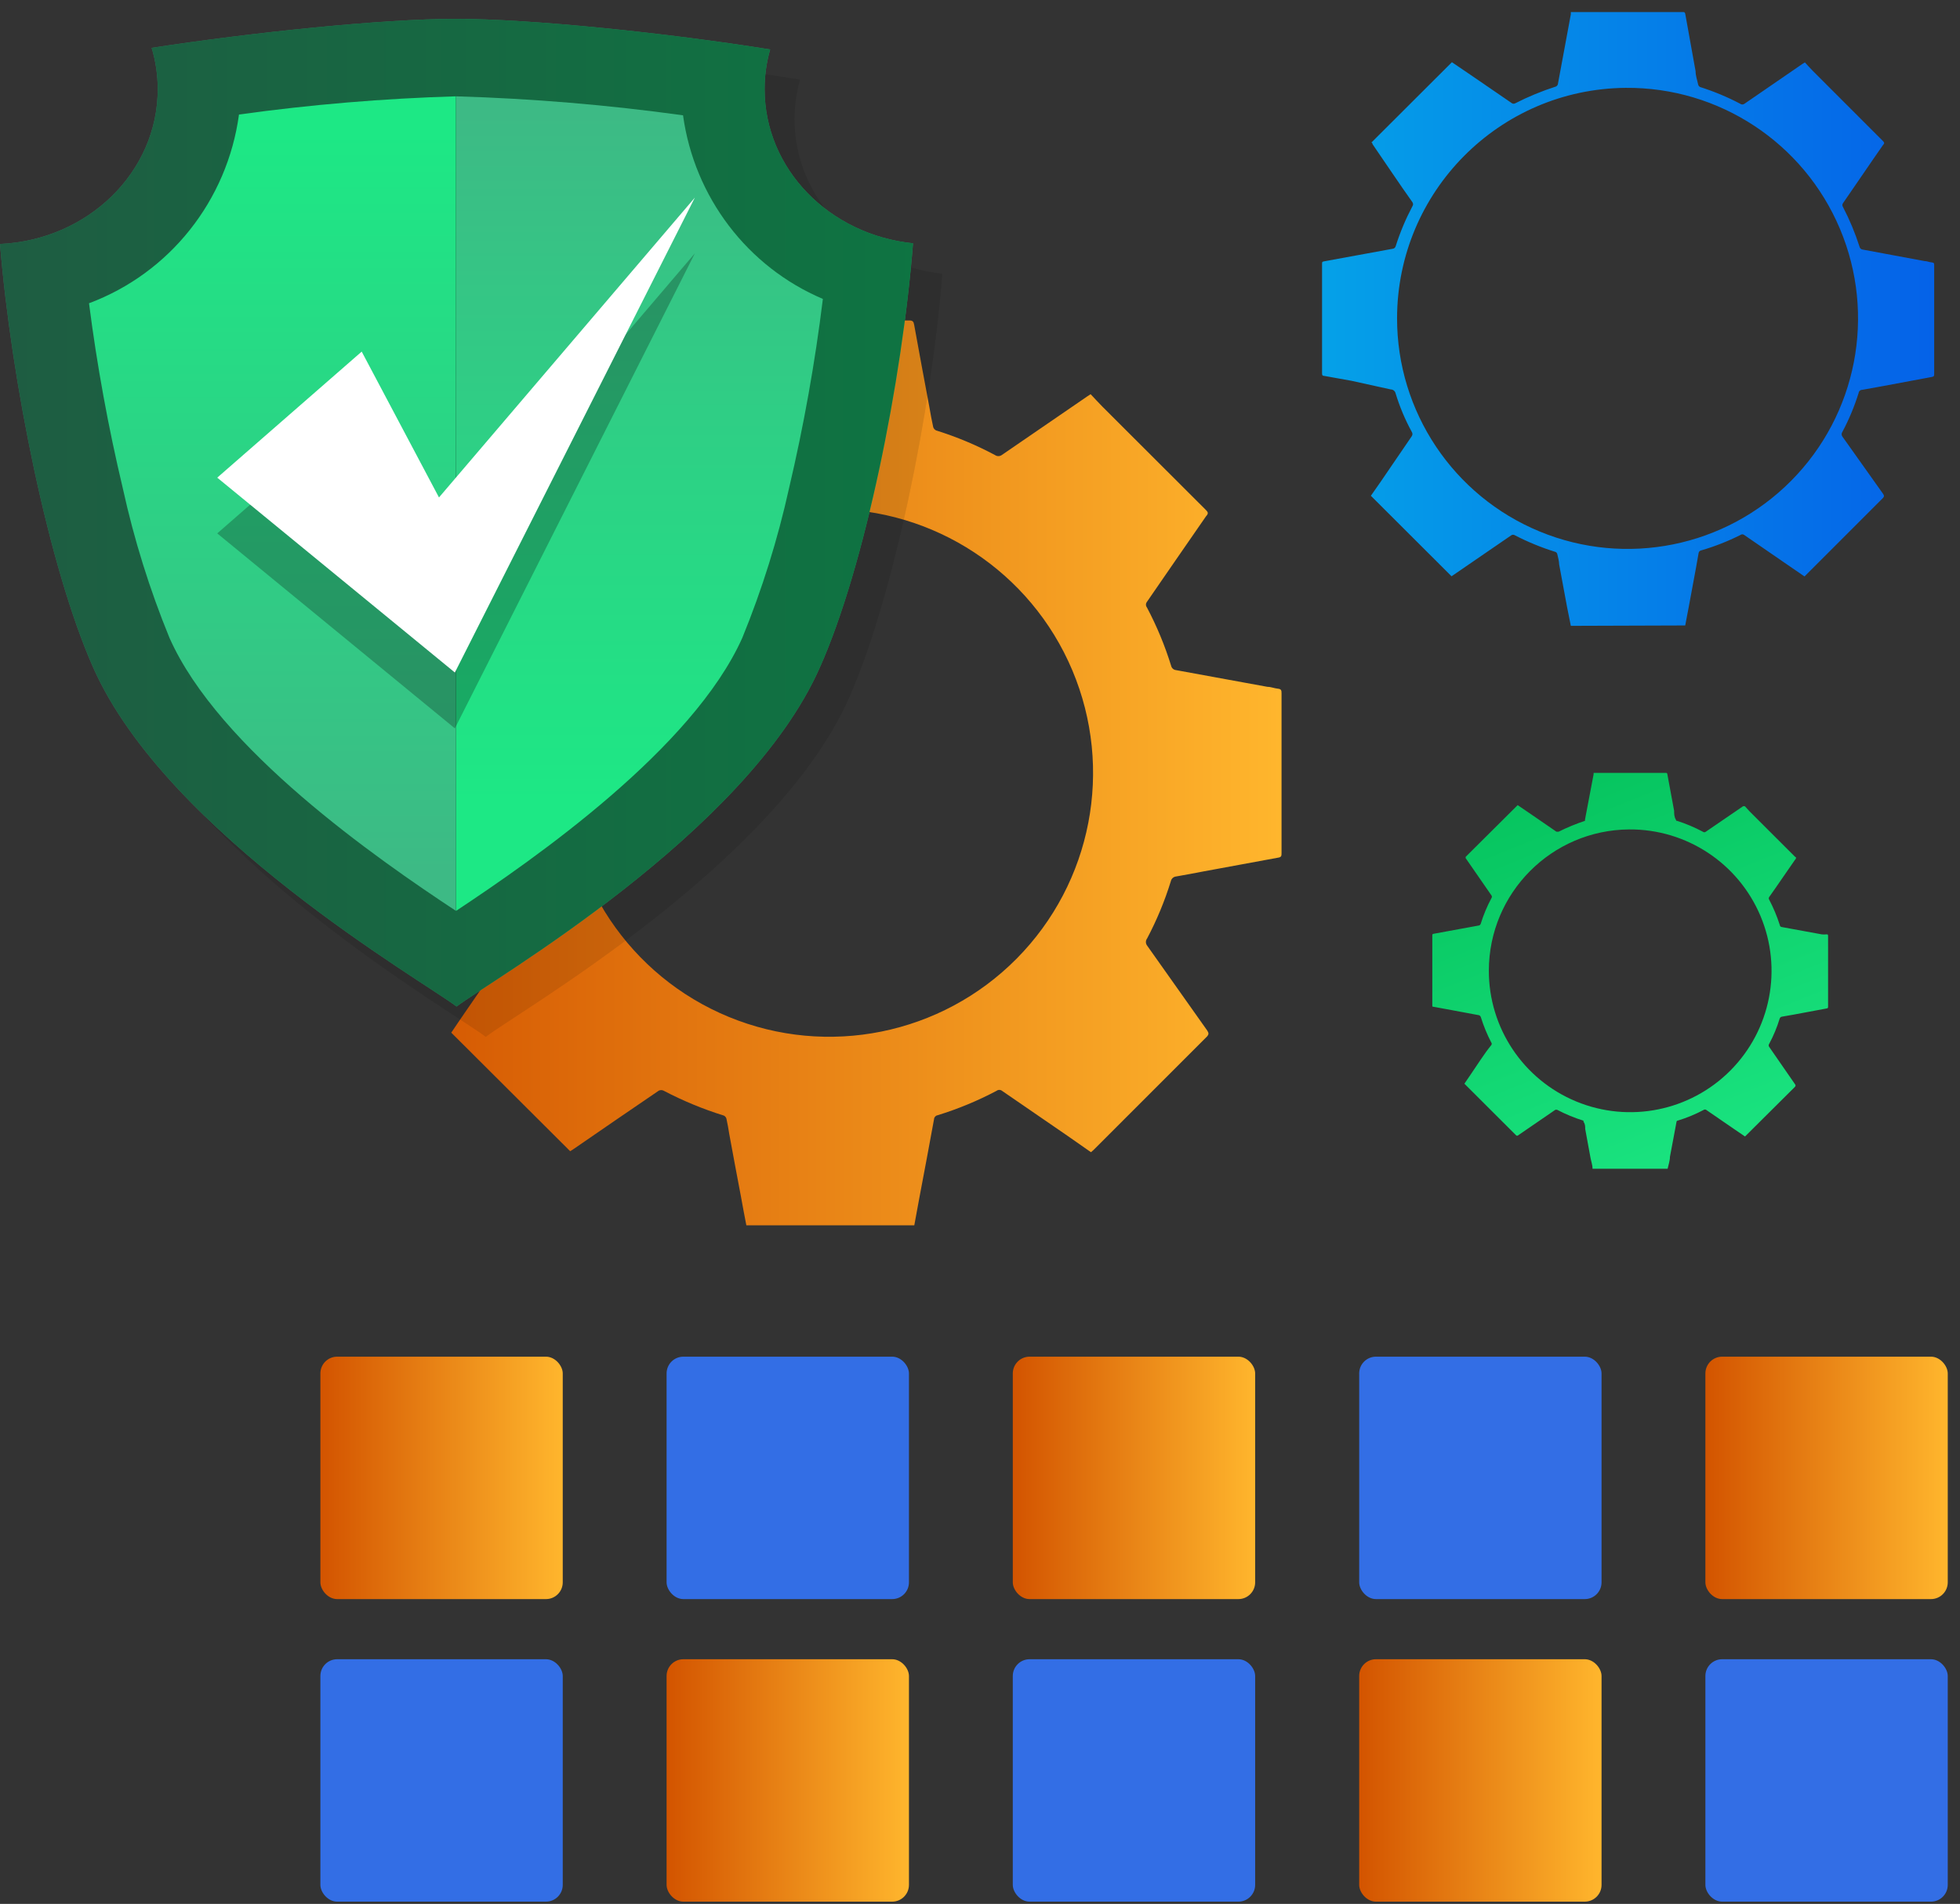
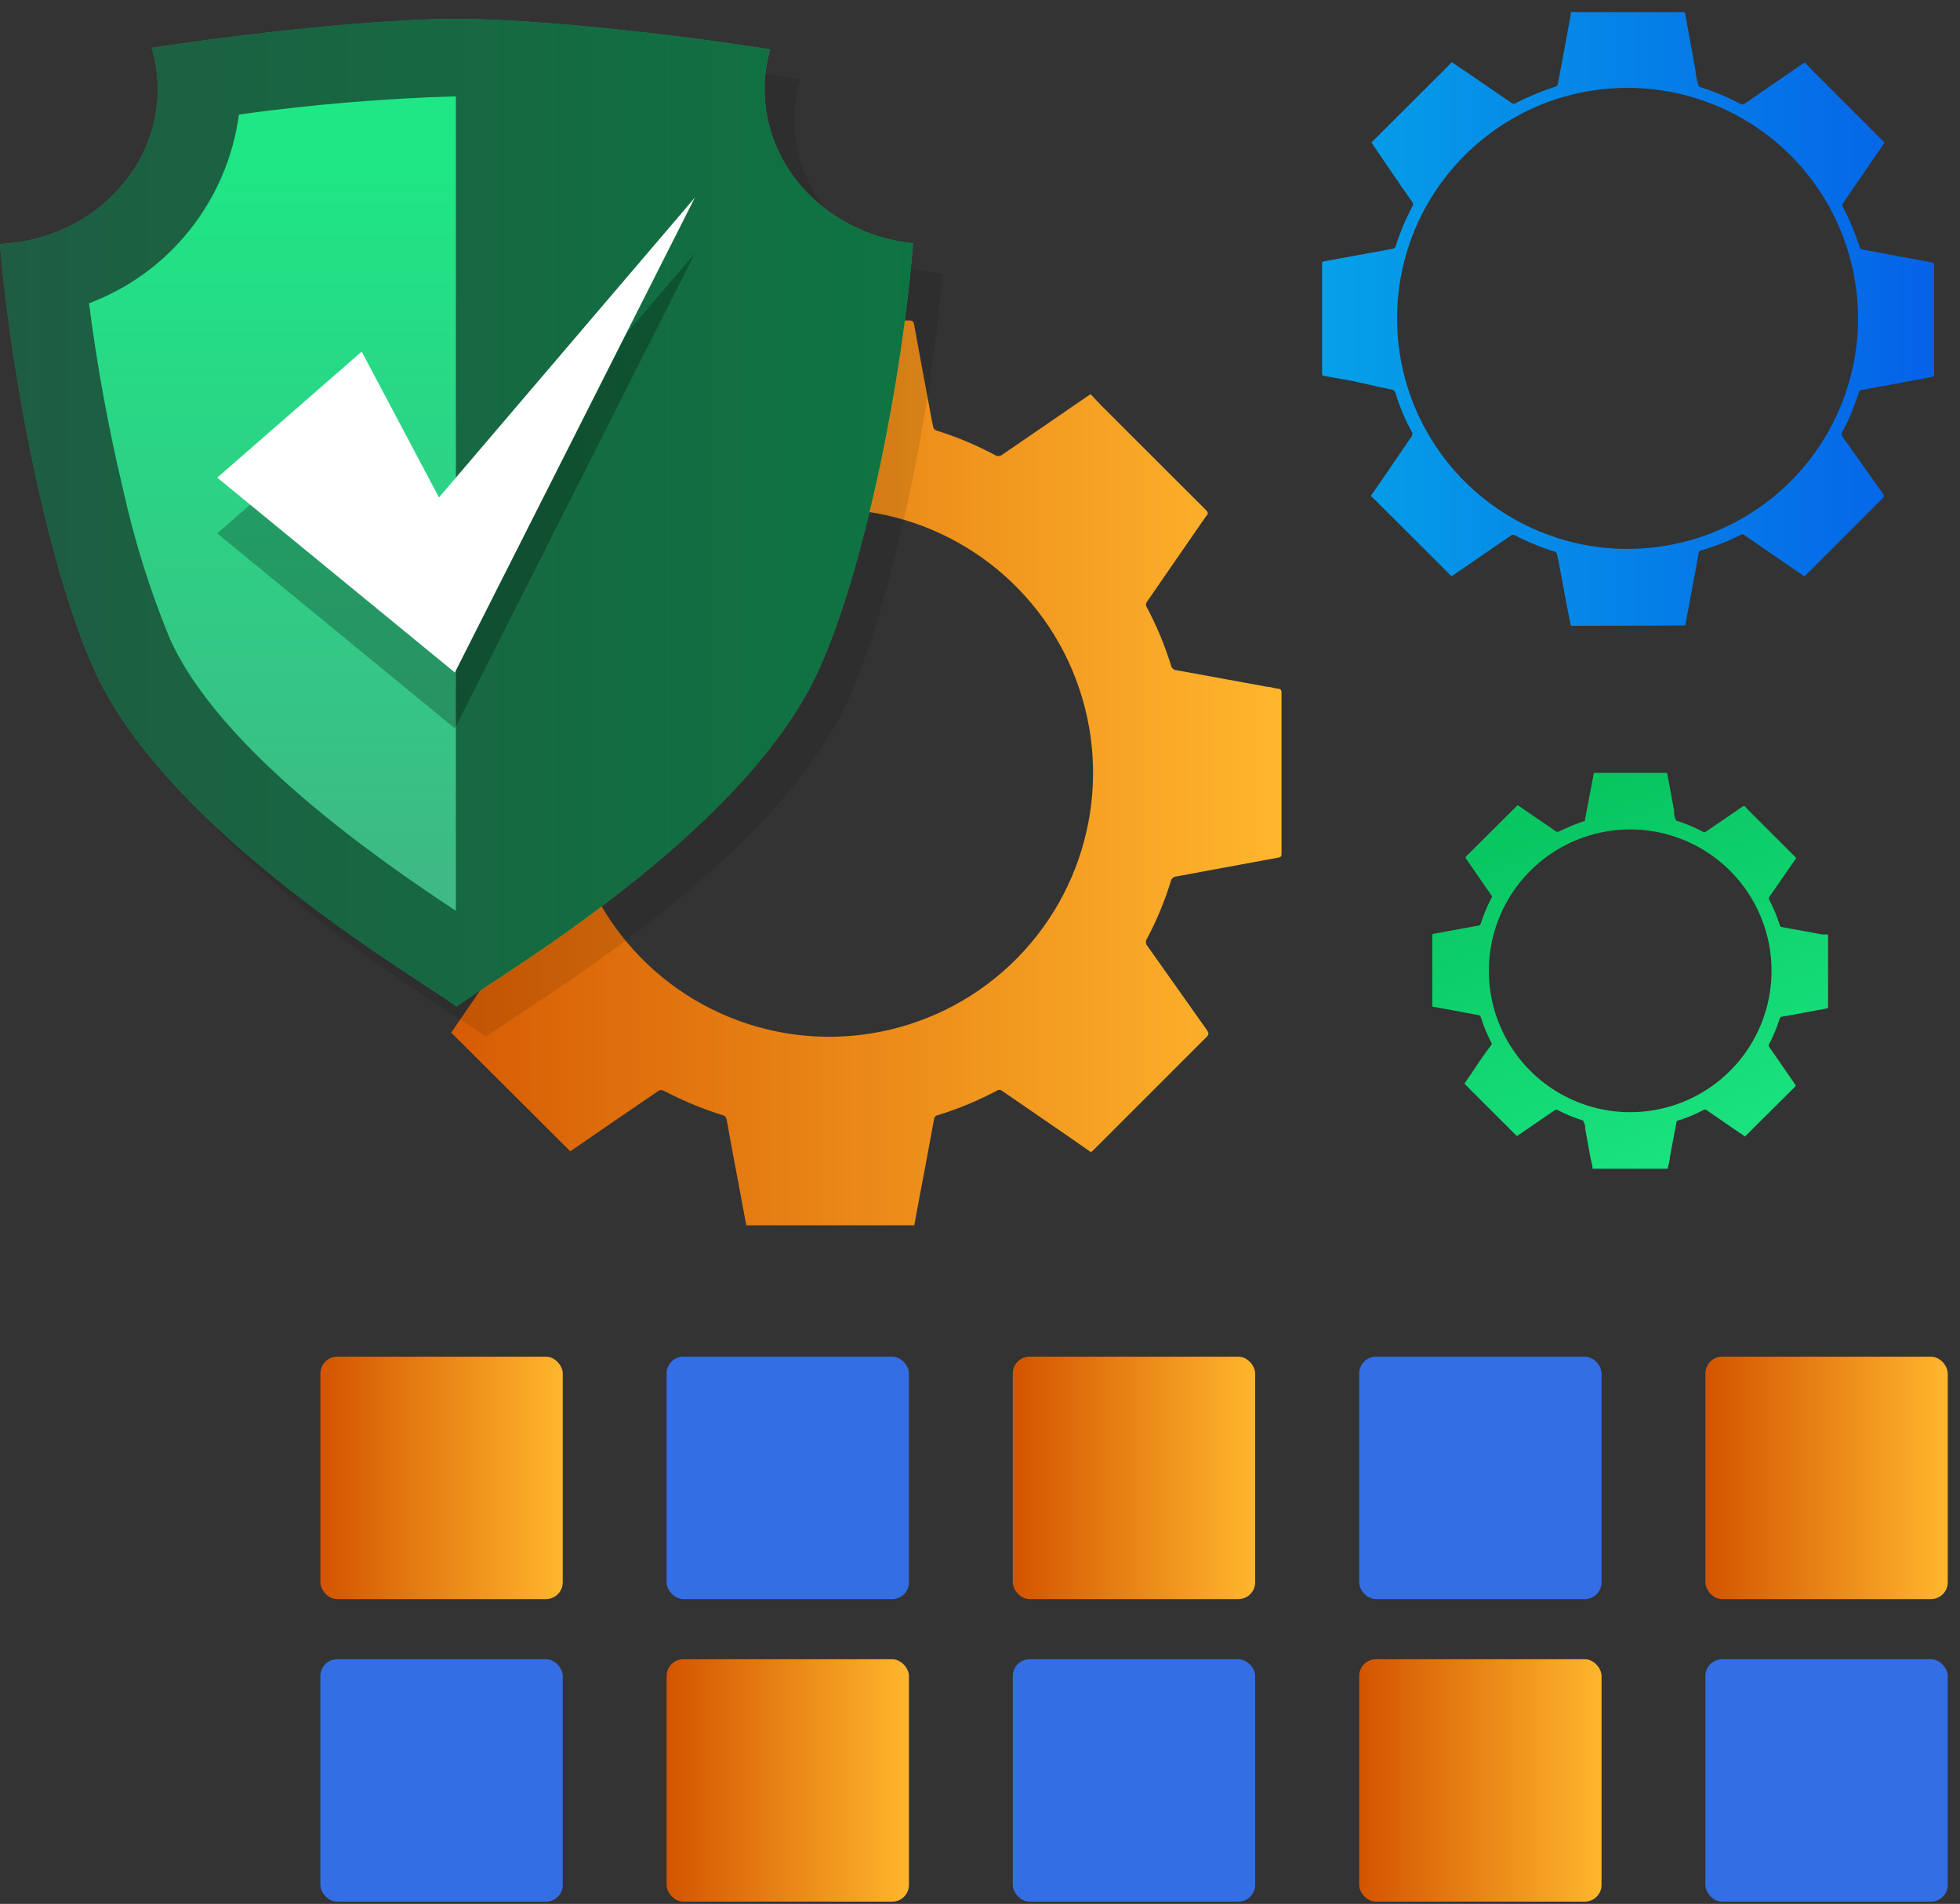
<svg xmlns="http://www.w3.org/2000/svg" width="104px" height="101px" viewBox="0 0 104 101" version="1.1">
  <rect x="0" y="0" width="104" height="101" fill="#333333" stroke="none" />
  <title>Group 3</title>
  <defs>
    <linearGradient x1="0.074%" y1="50.028%" x2="100.148%" y2="50.028%" id="linearGradient-1">
      <stop stop-color="#D35400" offset="0%" />
      <stop stop-color="#FFB62D" offset="100%" />
    </linearGradient>
    <linearGradient x1="-0.185%" y1="49.939%" x2="99.969%" y2="49.939%" id="linearGradient-2">
      <stop stop-color="#05A1E8" offset="0%" />
      <stop stop-color="#0562E8" offset="100%" />
    </linearGradient>
    <linearGradient x1="18.278%" y1="-28.337%" x2="75.32%" y2="112.548%" id="linearGradient-3">
      <stop stop-color="#00BA54" offset="0%" />
      <stop stop-color="#1DE885" offset="100%" />
    </linearGradient>
    <linearGradient x1="0%" y1="50%" x2="100%" y2="50%" id="linearGradient-4">
      <stop stop-color="#D35400" offset="0%" />
      <stop stop-color="#FFB62D" offset="100%" />
    </linearGradient>
    <linearGradient x1="0%" y1="49.922%" x2="100%" y2="49.922%" id="linearGradient-5">
      <stop stop-color="#D35400" offset="0%" />
      <stop stop-color="#FFB62D" offset="100%" />
    </linearGradient>
    <linearGradient x1="0%" y1="49.922%" x2="99.922%" y2="49.922%" id="linearGradient-6">
      <stop stop-color="#D35400" offset="0%" />
      <stop stop-color="#FFB62D" offset="100%" />
    </linearGradient>
    <linearGradient x1="-0.074%" y1="50%" x2="99.926%" y2="50%" id="linearGradient-7">
      <stop stop-color="#3DBA85" offset="0%" />
      <stop stop-color="#1DE885" offset="100%" />
    </linearGradient>
    <linearGradient x1="50.031%" y1="95.223%" x2="50.031%" y2="4.344%" id="linearGradient-8">
      <stop stop-color="#3DBA85" offset="0%" />
      <stop stop-color="#1DE885" offset="100%" />
    </linearGradient>
    <linearGradient x1="50.046%" y1="2.179%" x2="50.046%" y2="86.592%" id="linearGradient-9">
      <stop stop-color="#3DBA85" offset="0%" />
      <stop stop-color="#1DE885" offset="100%" />
    </linearGradient>
  </defs>
  <g id="Page-1" stroke="none" stroke-width="1" fill="none" fill-rule="evenodd">
    <g id="Artboard-Copy-4" transform="translate(3, 1)" fill-rule="nonzero">
      <g id="Group-2" transform="translate(-3, -0.36)">
        <path d="M39.602,64.36 C39.504,63.854 39.406,63.349 39.317,62.843 C39.104,61.734 38.9,60.625 38.695,59.517 C38.651,59.242 38.606,58.967 38.544,58.7 C38.523,58.631 38.475,58.574 38.411,58.541 C37.307,58.199 36.236,57.756 35.212,57.219 C35.131,57.179 35.036,57.179 34.954,57.219 C33.426,58.257 31.916,59.295 30.396,60.342 L30.254,60.43 L23.945,54.141 C24.167,53.804 24.416,53.449 24.656,53.094 L27.144,49.484 C27.22,49.381 27.22,49.241 27.144,49.138 C26.629,48.174 26.207,47.164 25.882,46.122 C25.845,45.946 25.689,45.82 25.509,45.82 L22.381,45.243 L20.169,44.826 C20.027,44.826 20,44.738 20,44.622 C20,41.775 20,38.927 20,36.089 C20,35.929 20.053,35.894 20.195,35.867 L25.589,34.865 C25.719,34.858 25.83,34.768 25.864,34.643 C26.21,33.595 26.653,32.582 27.188,31.618 C27.266,31.519 27.266,31.38 27.188,31.281 L24.07,26.703 L23.981,26.57 L30.29,20.29 L31.889,21.381 L34.99,23.51 C35.071,23.55 35.166,23.55 35.248,23.51 C36.272,22.982 37.339,22.54 38.438,22.188 C38.504,22.155 38.555,22.098 38.58,22.028 C38.906,20.213 39.234,18.383 39.566,16.537 C39.566,16.484 39.566,16.431 39.566,16.36 L48.256,16.36 C48.434,16.36 48.478,16.431 48.505,16.582 C48.772,18.045 49.038,19.5 49.314,20.955 C49.376,21.31 49.438,21.665 49.518,22.02 C49.544,22.099 49.602,22.163 49.678,22.197 C50.757,22.532 51.801,22.968 52.797,23.501 C52.904,23.575 53.045,23.575 53.152,23.501 L57.693,20.387 L57.87,20.272 C58.075,20.485 58.27,20.707 58.484,20.92 L63.993,26.42 C64.108,26.535 64.126,26.606 63.993,26.748 C62.944,28.256 61.904,29.773 60.856,31.29 C60.789,31.376 60.789,31.496 60.856,31.582 C61.382,32.575 61.813,33.614 62.144,34.687 C62.174,34.808 62.278,34.897 62.402,34.909 L67.254,35.796 C67.44,35.796 67.618,35.876 67.805,35.894 C67.991,35.911 68,35.991 68,36.142 L68,40.4 C68,41.802 68,43.203 68,44.605 C68,44.764 68,44.835 67.796,44.862 L63.85,45.589 C63.371,45.678 62.891,45.776 62.411,45.855 C62.272,45.868 62.157,45.968 62.127,46.104 C61.803,47.155 61.38,48.174 60.865,49.147 C60.782,49.257 60.782,49.409 60.865,49.519 L64.055,54.025 C64.144,54.159 64.144,54.23 64.055,54.336 L58.021,60.368 L57.888,60.483 L56.618,59.596 L53.17,57.228 C53.084,57.161 52.963,57.161 52.877,57.228 C51.877,57.756 50.83,58.19 49.749,58.523 C49.647,58.539 49.569,58.624 49.562,58.727 C49.305,60.129 49.047,61.521 48.78,62.914 L48.514,64.36 L39.602,64.36 Z M30,40.36 C30,46.034 33.425,51.146 38.671,53.306 C43.917,55.465 49.948,54.245 53.943,50.216 C57.937,46.186 59.104,40.145 56.898,34.917 C54.693,29.69 49.551,26.311 43.877,26.361 C36.207,26.447 30.035,32.69 30.035,40.36 L30,40.36 Z" id="Shape" fill="url(#linearGradient-1)" />
-         <path d="M83.35,32.56 C83.28,32.21 83.21,31.87 83.15,31.56 L82.73,29.3 C82.73,29.12 82.67,28.93 82.63,28.75 C82.618,28.702 82.585,28.662 82.54,28.64 C81.792,28.408 81.065,28.111 80.37,27.75 C80.317,27.72 80.253,27.72 80.2,27.75 L77.11,29.87 L77.02,29.93 L72.74,25.66 L73.23,24.96 L74.91,22.5 C74.958,22.431 74.958,22.339 74.91,22.27 C74.554,21.618 74.266,20.931 74.05,20.22 C74.022,20.104 73.919,20.021 73.8,20.02 L71.71,19.56 L70.26,19.3 C70.16,19.3 70.15,19.24 70.15,19.16 L70.15,13.37 C70.15,13.26 70.15,13.24 70.28,13.22 L73.88,12.56 C73.967,12.557 74.042,12.495 74.06,12.41 C74.291,11.685 74.585,10.983 74.94,10.31 C74.992,10.242 74.992,10.148 74.94,10.08 C74.23,9.08 73.53,8.03 72.83,7.01 C72.83,7.01 72.83,6.94 72.77,6.92 L77.04,2.66 L78.13,3.4 L80.23,4.84 C80.283,4.87 80.347,4.87 80.4,4.84 C81.095,4.485 81.817,4.188 82.56,3.95 C82.606,3.927 82.641,3.888 82.66,3.84 L83.35,0.12 L83.35,0 L89.26,0 C89.38,0 89.41,0 89.43,0.14 L89.97,3.14 C89.97,3.38 90.06,3.62 90.11,3.86 C90.127,3.914 90.167,3.959 90.22,3.98 C90.948,4.211 91.654,4.505 92.33,4.86 C92.4,4.917 92.5,4.917 92.57,4.86 L95.64,2.75 L95.77,2.67 C95.91,2.82 96.04,2.97 96.18,3.11 L99.91,6.84 C99.99,6.92 100,6.97 99.91,7.06 C99.21,8.06 98.5,9.12 97.79,10.14 C97.747,10.2 97.747,10.28 97.79,10.34 C98.143,11.017 98.437,11.723 98.67,12.45 C98.687,12.532 98.756,12.593 98.84,12.6 L102.12,13.21 C102.25,13.21 102.37,13.27 102.5,13.28 C102.63,13.29 102.63,13.34 102.63,13.44 L102.63,16.34 C102.63,17.34 102.63,18.24 102.63,19.19 C102.63,19.29 102.63,19.34 102.49,19.36 L99.81,19.86 L98.81,20.04 C98.712,20.039 98.63,20.113 98.62,20.21 C98.398,20.922 98.11,21.612 97.76,22.27 C97.705,22.344 97.705,22.446 97.76,22.52 L99.92,25.56 C99.98,25.65 99.98,25.7 99.92,25.77 L95.83,29.86 C95.801,29.884 95.774,29.911 95.75,29.94 L94.89,29.35 L92.55,27.74 C92.492,27.693 92.408,27.693 92.35,27.74 C91.68,28.076 90.98,28.351 90.26,28.56 C90.191,28.573 90.138,28.63 90.13,28.7 C89.96,29.7 89.78,30.59 89.61,31.54 C89.55,31.86 89.49,32.19 89.42,32.54 L83.35,32.56 Z M74.13,16.24 C74.126,21.197 77.114,25.665 81.696,27.555 C86.278,29.446 91.548,28.383 95.04,24.865 C98.532,21.348 99.555,16.07 97.631,11.502 C95.707,6.934 91.216,3.979 86.26,4.02 C79.551,4.08 74.141,9.531 74.13,16.24 Z" id="Shape" fill="url(#linearGradient-2)" />
+         <path d="M83.35,32.56 C83.28,32.21 83.21,31.87 83.15,31.56 L82.73,29.3 C82.618,28.702 82.585,28.662 82.54,28.64 C81.792,28.408 81.065,28.111 80.37,27.75 C80.317,27.72 80.253,27.72 80.2,27.75 L77.11,29.87 L77.02,29.93 L72.74,25.66 L73.23,24.96 L74.91,22.5 C74.958,22.431 74.958,22.339 74.91,22.27 C74.554,21.618 74.266,20.931 74.05,20.22 C74.022,20.104 73.919,20.021 73.8,20.02 L71.71,19.56 L70.26,19.3 C70.16,19.3 70.15,19.24 70.15,19.16 L70.15,13.37 C70.15,13.26 70.15,13.24 70.28,13.22 L73.88,12.56 C73.967,12.557 74.042,12.495 74.06,12.41 C74.291,11.685 74.585,10.983 74.94,10.31 C74.992,10.242 74.992,10.148 74.94,10.08 C74.23,9.08 73.53,8.03 72.83,7.01 C72.83,7.01 72.83,6.94 72.77,6.92 L77.04,2.66 L78.13,3.4 L80.23,4.84 C80.283,4.87 80.347,4.87 80.4,4.84 C81.095,4.485 81.817,4.188 82.56,3.95 C82.606,3.927 82.641,3.888 82.66,3.84 L83.35,0.12 L83.35,0 L89.26,0 C89.38,0 89.41,0 89.43,0.14 L89.97,3.14 C89.97,3.38 90.06,3.62 90.11,3.86 C90.127,3.914 90.167,3.959 90.22,3.98 C90.948,4.211 91.654,4.505 92.33,4.86 C92.4,4.917 92.5,4.917 92.57,4.86 L95.64,2.75 L95.77,2.67 C95.91,2.82 96.04,2.97 96.18,3.11 L99.91,6.84 C99.99,6.92 100,6.97 99.91,7.06 C99.21,8.06 98.5,9.12 97.79,10.14 C97.747,10.2 97.747,10.28 97.79,10.34 C98.143,11.017 98.437,11.723 98.67,12.45 C98.687,12.532 98.756,12.593 98.84,12.6 L102.12,13.21 C102.25,13.21 102.37,13.27 102.5,13.28 C102.63,13.29 102.63,13.34 102.63,13.44 L102.63,16.34 C102.63,17.34 102.63,18.24 102.63,19.19 C102.63,19.29 102.63,19.34 102.49,19.36 L99.81,19.86 L98.81,20.04 C98.712,20.039 98.63,20.113 98.62,20.21 C98.398,20.922 98.11,21.612 97.76,22.27 C97.705,22.344 97.705,22.446 97.76,22.52 L99.92,25.56 C99.98,25.65 99.98,25.7 99.92,25.77 L95.83,29.86 C95.801,29.884 95.774,29.911 95.75,29.94 L94.89,29.35 L92.55,27.74 C92.492,27.693 92.408,27.693 92.35,27.74 C91.68,28.076 90.98,28.351 90.26,28.56 C90.191,28.573 90.138,28.63 90.13,28.7 C89.96,29.7 89.78,30.59 89.61,31.54 C89.55,31.86 89.49,32.19 89.42,32.54 L83.35,32.56 Z M74.13,16.24 C74.126,21.197 77.114,25.665 81.696,27.555 C86.278,29.446 91.548,28.383 95.04,24.865 C98.532,21.348 99.555,16.07 97.631,11.502 C95.707,6.934 91.216,3.979 86.26,4.02 C79.551,4.08 74.141,9.531 74.13,16.24 Z" id="Shape" fill="url(#linearGradient-2)" />
        <path d="M84.502,61.36 C84.502,61.138 84.413,60.927 84.38,60.704 L84.113,59.249 C84.113,59.127 84.113,59.004 84.035,58.882 C83.957,58.76 84.035,58.882 84.035,58.816 C83.551,58.665 83.082,58.472 82.633,58.238 C82.597,58.222 82.557,58.222 82.521,58.238 L80.529,59.604 L80.463,59.604 L77.703,56.849 L78.014,56.393 C78.382,55.86 78.738,55.282 79.127,54.804 C79.163,54.763 79.163,54.702 79.127,54.66 C78.907,54.236 78.724,53.794 78.582,53.338 C78.566,53.259 78.496,53.203 78.415,53.204 L77.046,52.949 L76.078,52.771 C76.011,52.771 76,52.771 76,52.682 L76,48.993 C76,48.927 76,48.904 76.089,48.893 L78.448,48.46 C78.507,48.457 78.556,48.416 78.571,48.36 C78.716,47.891 78.906,47.437 79.138,47.004 C79.17,46.961 79.17,46.903 79.138,46.86 L77.769,44.882 L77.769,44.816 L80.529,42.071 L81.231,42.549 L82.588,43.482 C82.588,43.482 82.677,43.482 82.7,43.482 C83.152,43.256 83.621,43.062 84.102,42.904 C84.102,42.904 84.102,42.904 84.102,42.838 C84.258,42.038 84.402,41.238 84.558,40.438 C84.558,40.438 84.558,40.438 84.558,40.36 L88.364,40.36 C88.442,40.36 88.464,40.36 88.475,40.449 C88.598,41.093 88.709,41.727 88.831,42.371 C88.831,42.527 88.831,42.682 88.921,42.838 C89.01,42.993 88.921,42.904 88.987,42.904 C89.46,43.056 89.918,43.249 90.356,43.482 C90.401,43.519 90.467,43.519 90.512,43.482 L92.493,42.127 L92.582,42.127 L92.849,42.416 L95.253,44.816 C95.308,44.816 95.32,44.904 95.253,44.96 C94.785,45.627 94.34,46.293 93.873,46.949 C93.846,46.989 93.846,47.042 93.873,47.082 C94.101,47.517 94.291,47.97 94.44,48.438 C94.445,48.491 94.487,48.533 94.541,48.538 L96.666,48.927 C96.747,48.936 96.83,48.936 96.911,48.927 C96.989,48.927 97,48.927 97,49.038 L97,52.749 C97,52.816 97,52.849 96.911,52.86 L95.186,53.182 L94.552,53.293 C94.492,53.301 94.443,53.345 94.429,53.404 C94.288,53.866 94.102,54.313 93.873,54.738 C93.839,54.784 93.839,54.847 93.873,54.893 L95.242,56.871 C95.261,56.89 95.273,56.916 95.273,56.943 C95.273,56.971 95.261,56.997 95.242,57.016 L92.593,59.649 L92.593,59.649 L92.037,59.271 L90.534,58.238 C90.494,58.211 90.441,58.211 90.401,58.238 C89.964,58.47 89.505,58.66 89.032,58.804 C89.032,58.804 88.954,58.804 88.954,58.893 C88.843,59.516 88.72,60.116 88.609,60.727 C88.609,60.938 88.531,61.149 88.486,61.36 L84.502,61.36 Z M79,50.85 C78.996,53.889 80.826,56.63 83.635,57.791 C86.443,58.952 89.675,58.303 91.818,56.148 C93.961,53.993 94.592,50.758 93.415,47.956 C92.238,45.154 89.486,43.339 86.447,43.36 C82.33,43.389 79.006,46.732 79,50.85 Z" id="Shape" fill="url(#linearGradient-3)" />
        <rect id="Rectangle" fill="url(#linearGradient-4)" x="17" y="71.33" width="12.86" height="12.86" rx="0.89" />
        <rect id="Rectangle" fill="#336EE5" x="35.37" y="71.33" width="12.86" height="12.86" rx="0.89" />
        <rect id="Rectangle" fill="url(#linearGradient-4)" x="53.74" y="71.33" width="12.86" height="12.86" rx="0.89" />
        <rect id="Rectangle" fill="#336EE5" x="72.12" y="71.33" width="12.86" height="12.86" rx="0.89" />
        <rect id="Rectangle" fill="url(#linearGradient-4)" x="90.49" y="71.33" width="12.86" height="12.86" rx="0.89" />
        <rect id="Rectangle" fill="#336EE5" x="17" y="87.38" width="12.86" height="12.86" rx="0.89" />
        <rect id="Rectangle" fill="url(#linearGradient-5)" x="35.37" y="87.38" width="12.86" height="12.86" rx="0.89" />
        <rect id="Rectangle" fill="#336EE5" x="53.74" y="87.38" width="12.86" height="12.86" rx="0.89" />
        <rect id="Rectangle" fill="url(#linearGradient-6)" x="72.12" y="87.38" width="12.86" height="12.86" rx="0.89" />
        <rect id="Rectangle" fill="#336EE5" x="90.49" y="87.38" width="12.86" height="12.86" rx="0.89" />
        <g id="Cloud-Security-for-Hybrid-and-Multi-Cloud_12-M-Icon---Baisc" transform="translate(0, 0.36)">
          <g id="Group" opacity="0.1" style="mix-blend-mode: multiply;" transform="translate(1.578, 1.599)" fill="#000000">
            <path d="M40.578,3.736 C40.577,3.021 40.676,2.31 40.871,1.623 C35.436,0.76 28.19,0 24.196,0 C20.328,0 13.404,0.712 8.053,1.545 C8.263,2.256 8.369,2.994 8.37,3.736 C8.37,8.141 4.657,11.732 0,11.949 C0.598,19.191 2.583,29.094 4.944,34.423 C8.843,43.258 22.396,51.031 24.196,52.401 C25.989,51.031 39.549,43.258 43.471,34.423 C45.833,29.082 47.848,19.167 48.422,11.925 C44.039,11.454 40.578,7.966 40.578,3.736 Z" id="Path" />
            <path d="M40.578,3.736 C40.577,3.021 40.676,2.31 40.871,1.623 C35.436,0.76 28.19,0 24.196,0 C20.328,0 13.404,0.712 8.053,1.545 C8.263,2.256 8.369,2.994 8.37,3.736 C8.37,8.141 4.657,11.732 0,11.949 C0.598,19.191 2.583,29.094 4.944,34.423 C8.843,43.258 22.396,51.031 24.196,52.401 C25.989,51.031 39.549,43.258 43.471,34.423 C45.833,29.082 47.848,19.167 48.422,11.925 C44.039,11.454 40.578,7.966 40.578,3.736 Z" id="Path" opacity="0.5" />
-             <path d="M24.196,4.116 C20.346,4.217 16.504,4.529 12.687,5.051 C12.079,9.625 9.017,13.486 4.729,15.087 C5.156,18.39 5.755,21.667 6.523,24.906 C7.127,27.622 7.959,30.281 9.01,32.854 C11.623,38.738 20.023,44.58 24.208,47.338 C24.208,47.338 24.208,47.338 24.208,47.338 L24.208,4.116 L24.196,4.116 Z" id="Path" />
            <path d="M36.267,5.118 C32.274,4.562 28.255,4.228 24.226,4.116 L24.226,47.331 C28.411,44.561 36.781,38.732 39.412,32.848 C40.467,30.276 41.3,27.617 41.899,24.9 C42.675,21.59 43.274,18.239 43.692,14.864 C39.687,13.165 36.865,9.461 36.267,5.118 Z" id="Path" />
          </g>
          <path d="M40.572,3.73 C40.571,3.017 40.669,2.308 40.865,1.623 C35.454,0.754 28.184,0 24.19,0 C20.316,0 13.428,0.712 8.047,1.539 C8.261,2.249 8.369,2.987 8.37,3.73 C8.37,8.135 4.657,11.732 0,11.943 C0.598,19.185 2.583,29.094 4.95,34.423 C8.872,43.258 22.426,51.025 24.226,52.395 C26.019,51.025 39.579,43.258 43.495,34.423 C45.887,29.082 47.878,19.173 48.446,11.907 C44.003,11.448 40.572,7.966 40.572,3.73 Z" id="Path" fill="url(#linearGradient-7)" />
          <path d="M40.572,3.73 C40.571,3.017 40.669,2.308 40.865,1.623 C35.454,0.754 28.184,0 24.19,0 C20.316,0 13.428,0.712 8.047,1.539 C8.261,2.249 8.369,2.987 8.37,3.73 C8.37,8.135 4.657,11.732 0,11.943 C0.598,19.185 2.583,29.094 4.95,34.423 C8.872,43.258 22.426,51.025 24.226,52.395 C26.019,51.025 39.579,43.258 43.495,34.423 C45.887,29.082 47.878,19.173 48.446,11.907 C44.003,11.448 40.572,7.966 40.572,3.73 Z" id="Path" fill="#000000" opacity="0.5" />
          <path d="M24.19,4.11 C20.339,4.224 16.497,4.546 12.681,5.075 C12.062,9.639 9.003,13.488 4.723,15.087 C5.147,18.39 5.746,21.668 6.517,24.906 C7.112,27.617 7.94,30.27 8.992,32.836 C11.599,38.72 20.005,44.561 24.19,47.319 L24.19,47.319 L24.19,4.11 L24.19,4.11 Z" id="Path" fill="url(#linearGradient-8)" />
-           <path d="M36.243,5.118 C32.25,4.564 28.231,4.228 24.202,4.11 L24.202,47.319 C28.387,44.549 36.757,38.714 39.388,32.836 C40.439,30.265 41.269,27.608 41.869,24.894 C42.648,21.584 43.247,18.234 43.663,14.858 C39.661,13.159 36.842,9.458 36.243,5.118 Z" id="Path" fill="url(#linearGradient-9)" />
          <polygon id="Path" fill="#000000" opacity="0.25" points="19.192 20.609 11.527 27.296 24.136 37.639 36.871 12.438 23.293 28.352" />
          <polygon id="Path" fill="#FFFFFF" points="19.192 17.652 11.527 24.339 24.136 34.676 36.871 9.481 23.293 25.389" />
        </g>
      </g>
    </g>
  </g>
</svg>